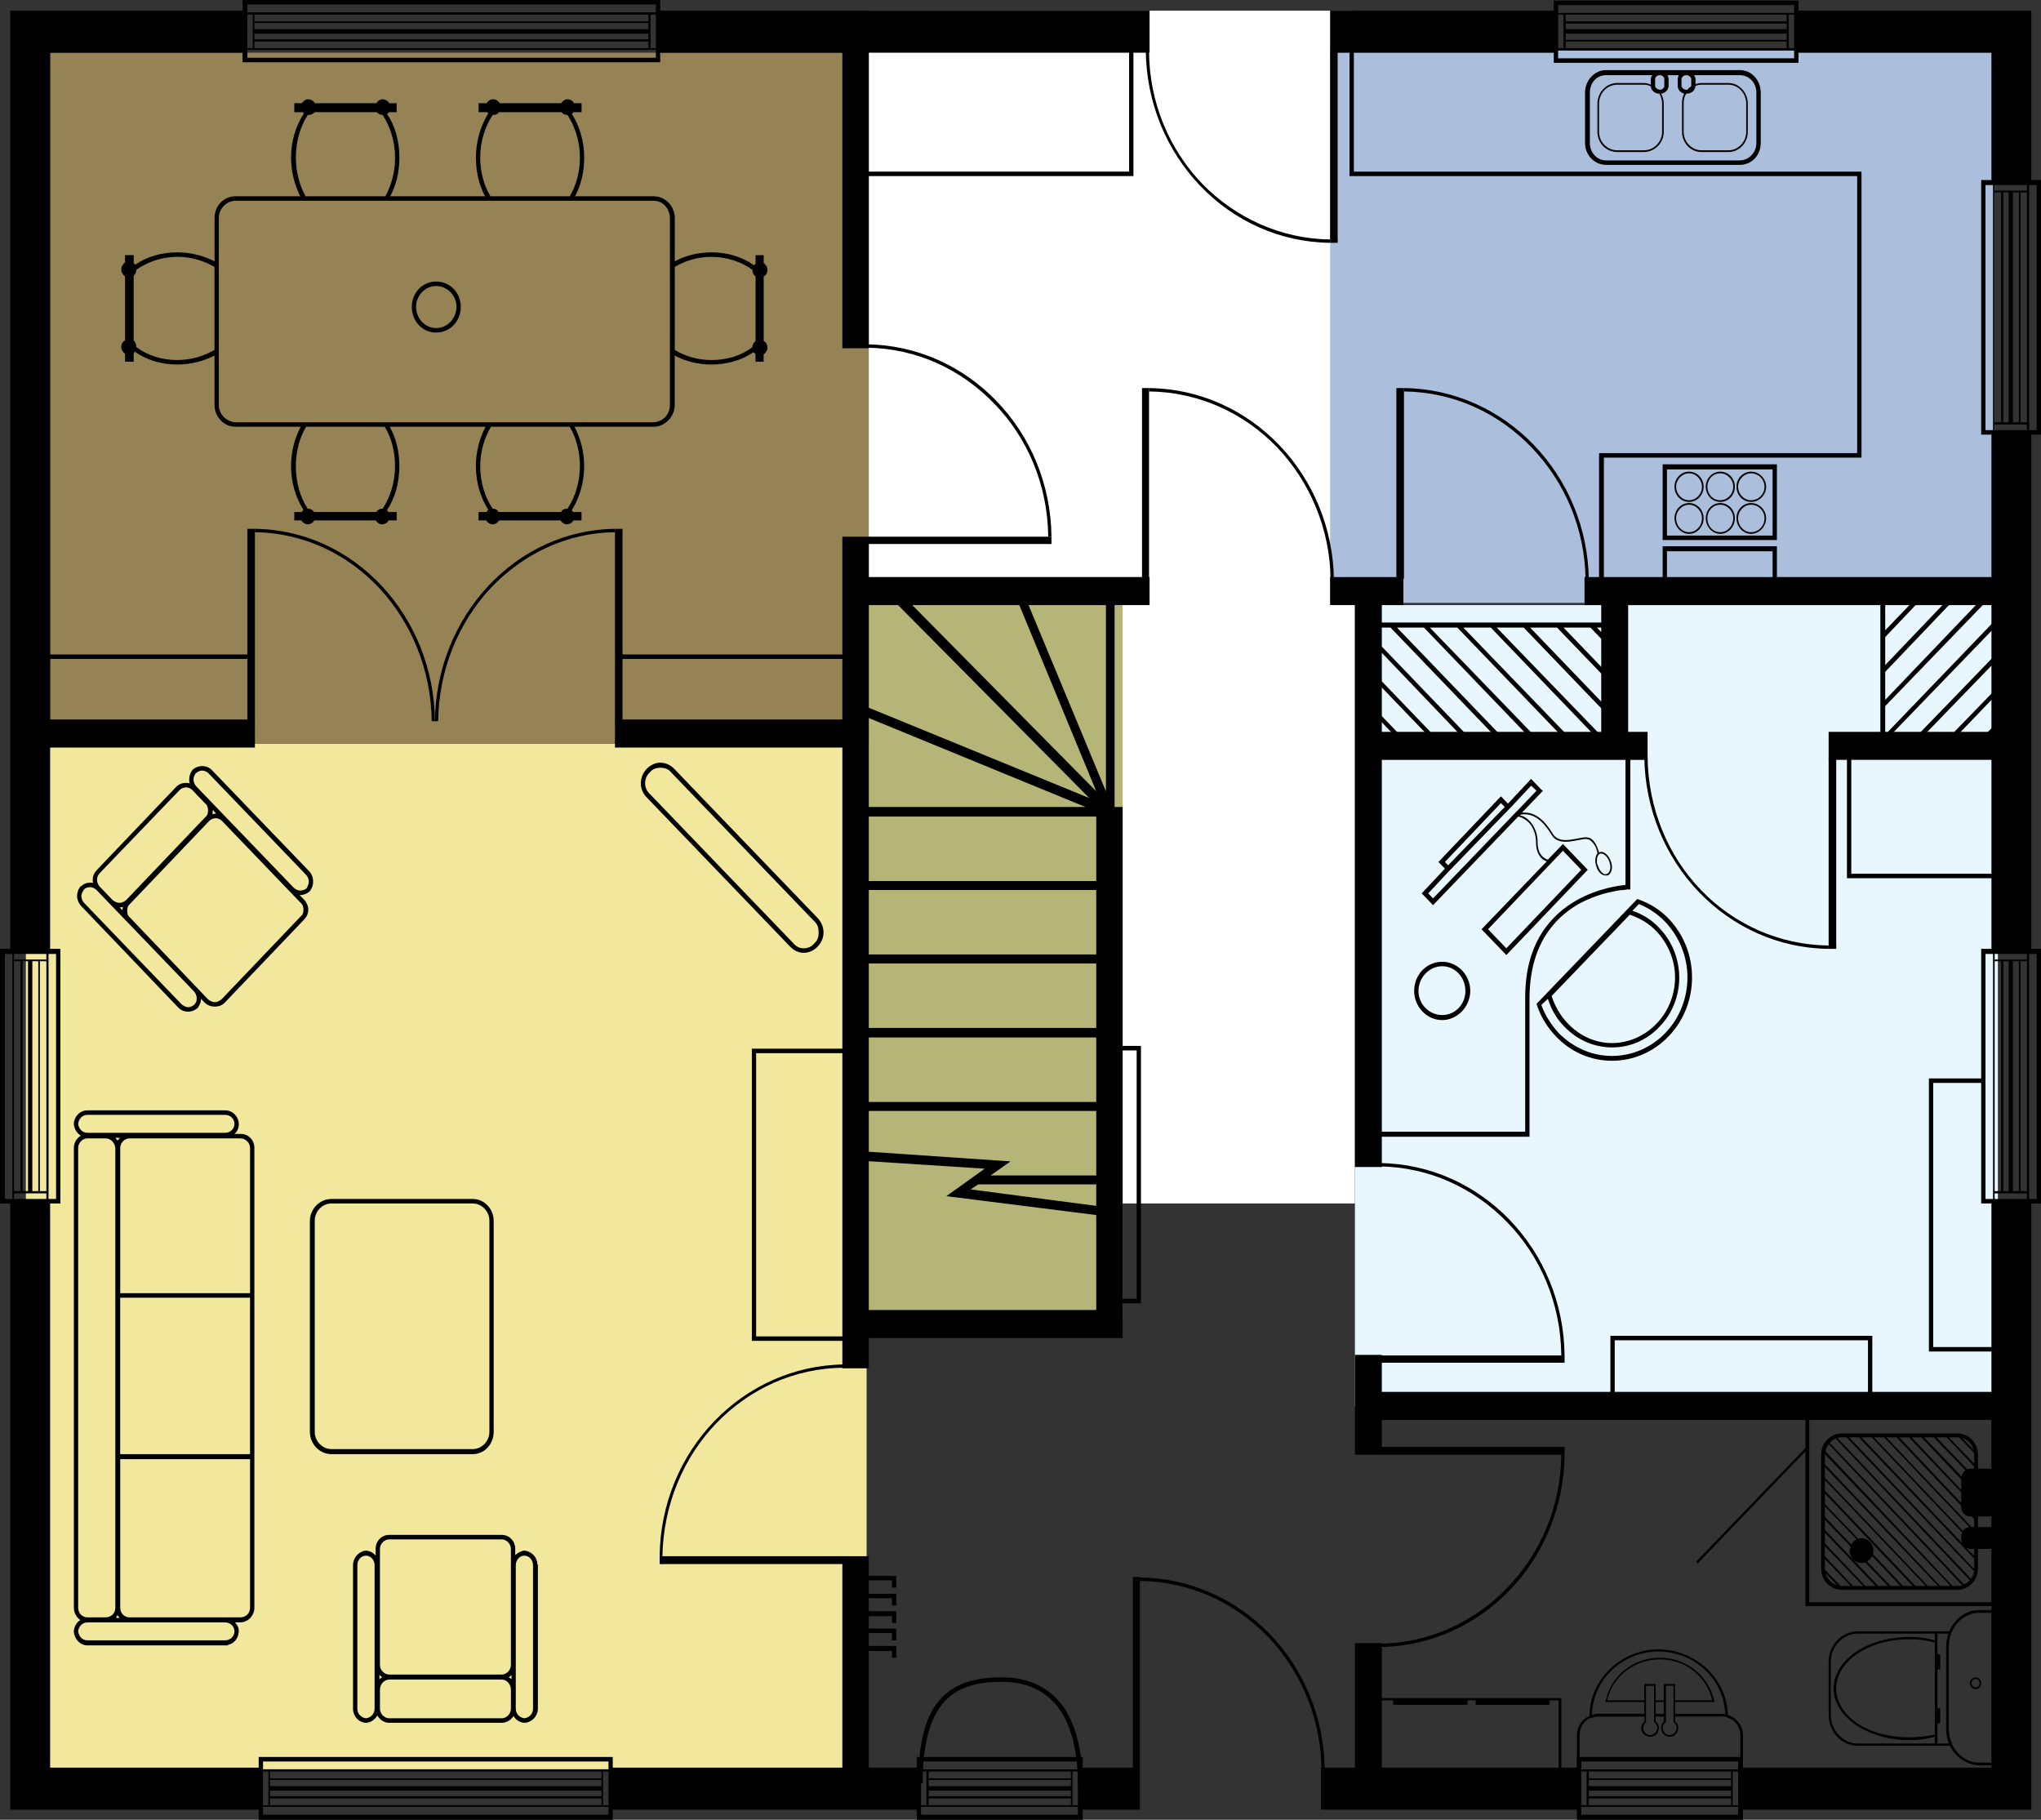
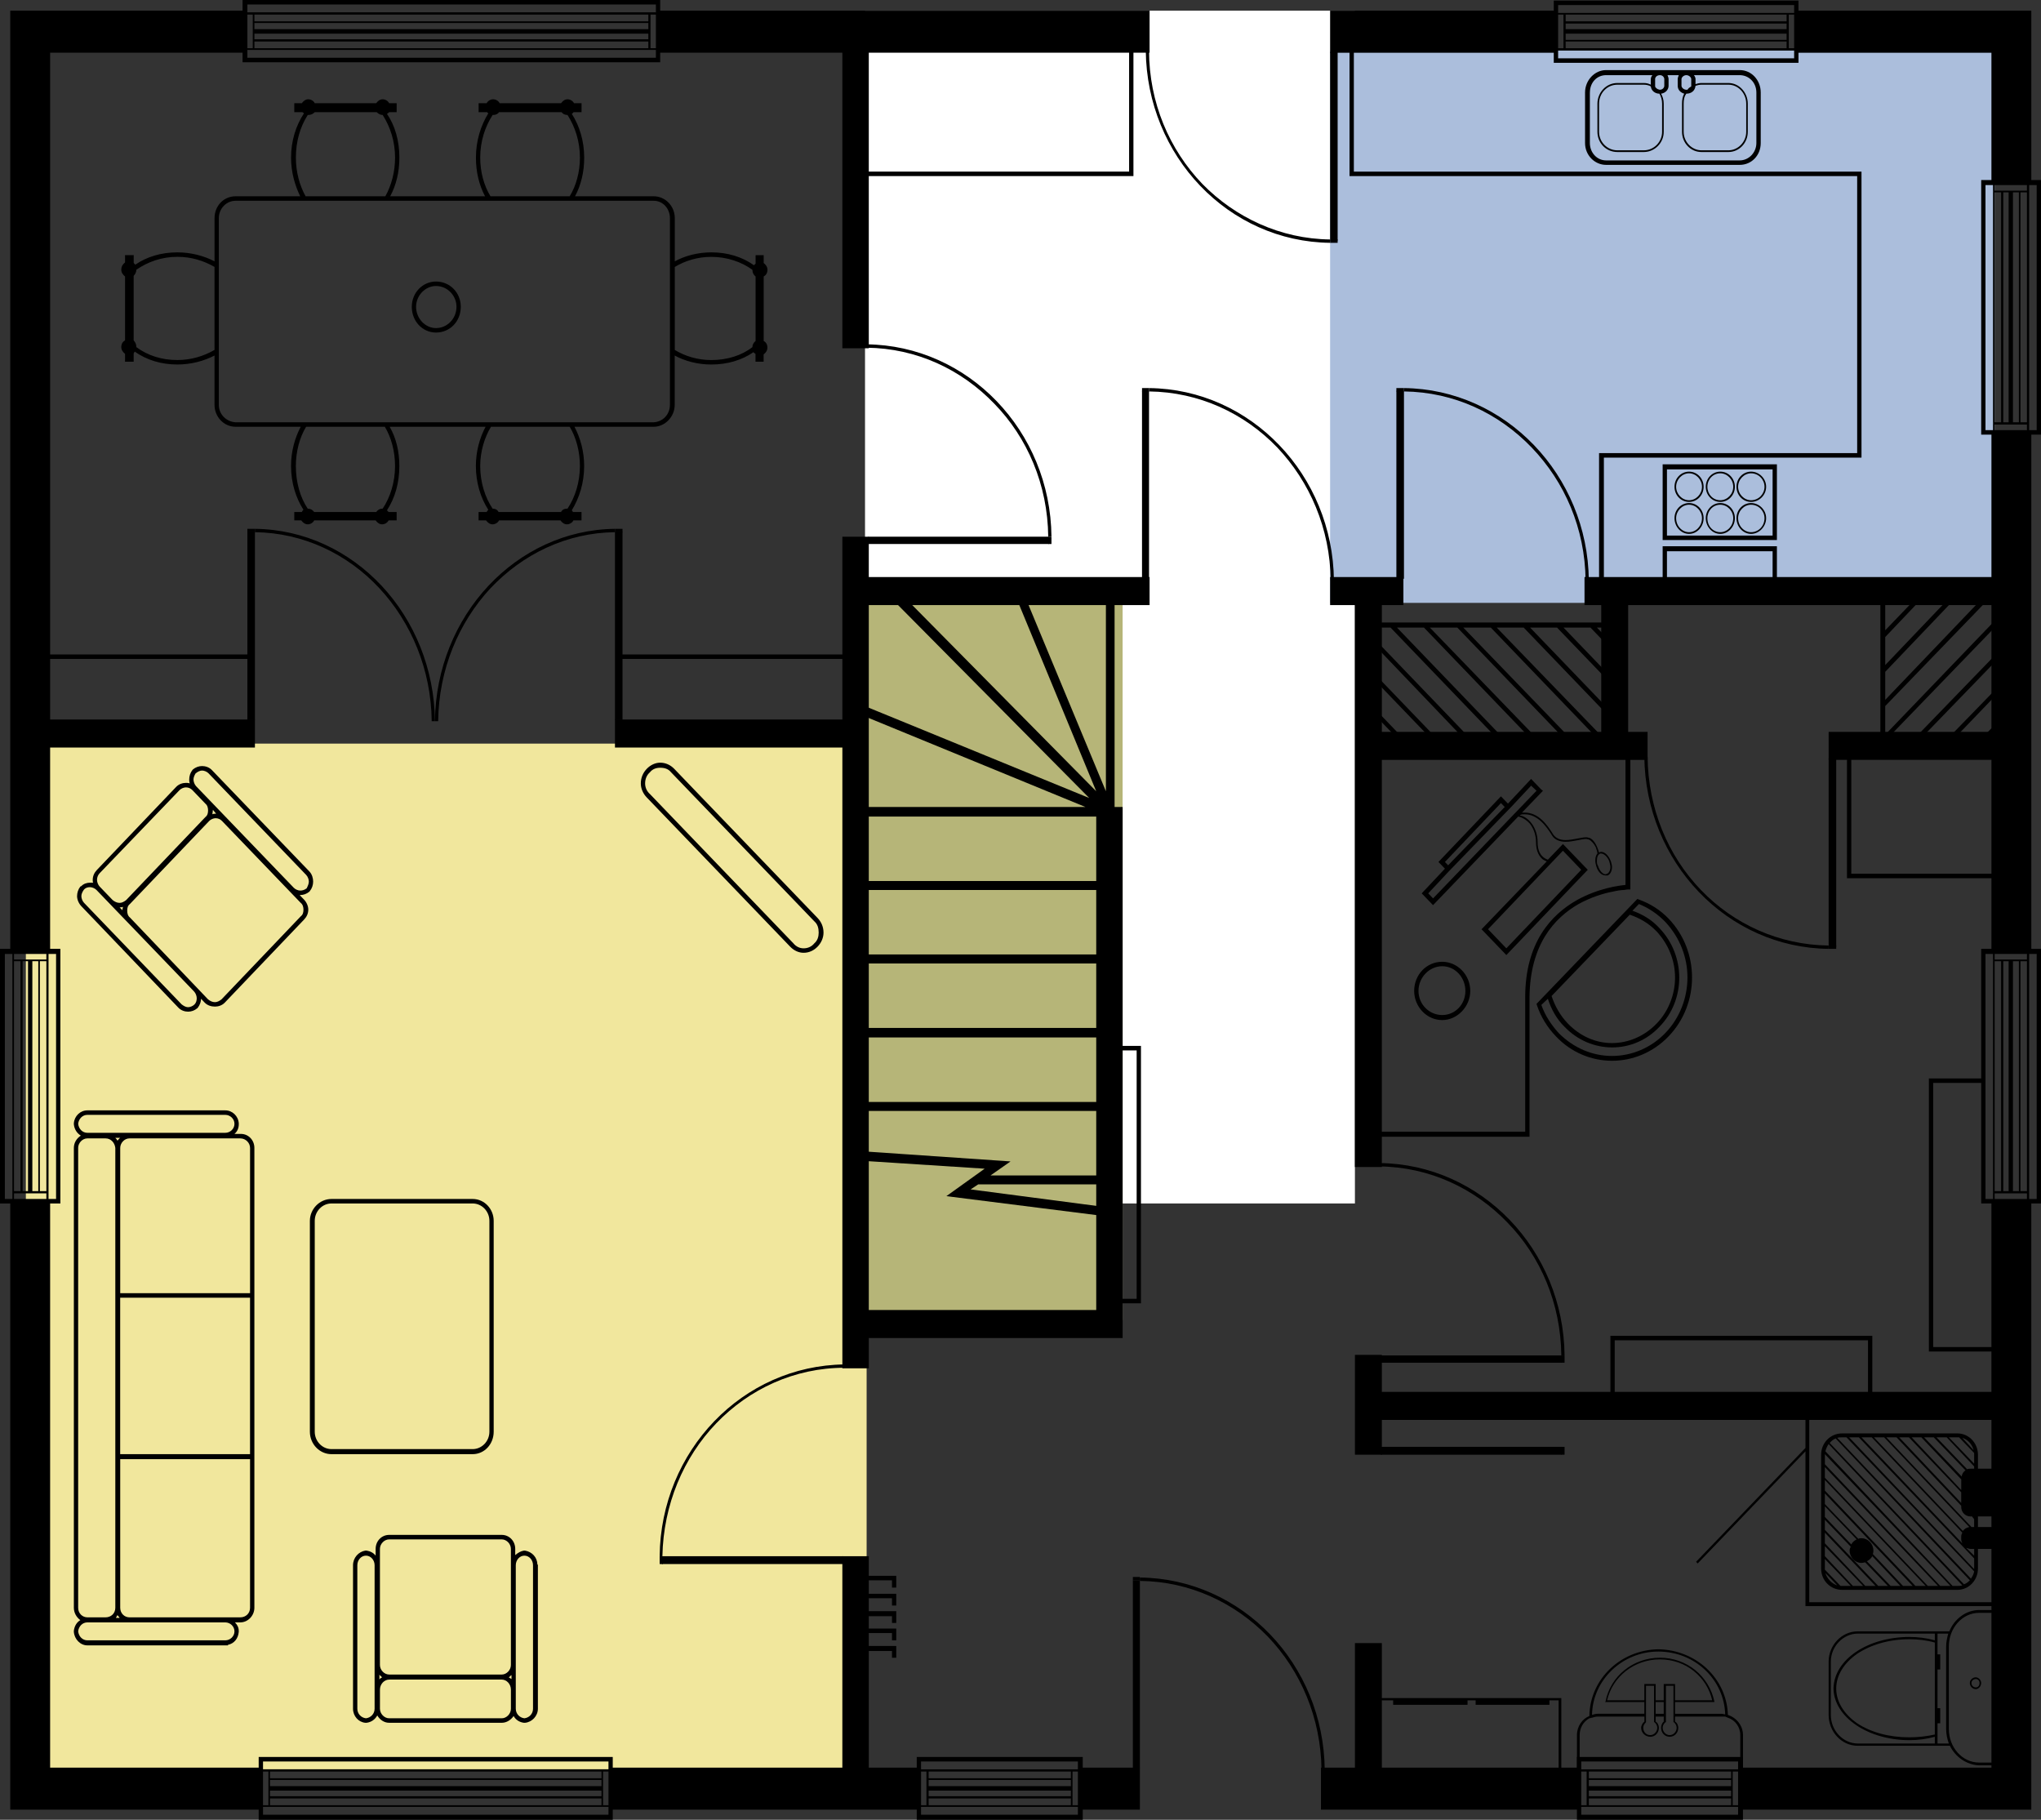
<svg xmlns="http://www.w3.org/2000/svg" version="1.1" id="Layer_1" x="0px" y="0px" width="432px" height="385.125px" viewBox="-162.324 -144.711 432 385.125" enable-background="new -162.324 -144.711 432 385.125" xml:space="preserve">
  <rect x="-162.324" y="-144.711" width="432" height="385.125" fill="#333333" stroke="none" />
  <g>
    <rect x="20.767" y="-142.453" fill="#FFFFFF" width="103.693" height="252.436" />
    <rect x="18.488" y="-20.211" fill="#B6B578" width="56.802" height="154.87" />
    <rect x="119.21" y="-134.031" fill="#ABBEDC" width="140.657" height="116.907" />
    <rect x="-156.85" y="12.662" fill="#F1E79D" width="177.956" height="217.067" />
-     <rect x="-151.714" y="-133.556" fill="#958255" width="173.287" height="146.218" />
-     <rect x="124.46" y="-16.655" fill="#E8F7FD" width="136.091" height="169.48" />
    <path d="M72.893,130.158h5.368V77.585h-4.677v-0.951h5.589v54.476h-6.28V130.158z M73.584,77.585L73.584,77.585L73.584,77.585   L73.584,77.585z" />
    <path d="M260.657,176.208c1.033,0,1.94-0.833,1.94-2.02v-6.052c0-1.188-0.911-2.021-1.94-2.021h-0.106v-13.291h-40.729v8.897   l-23.155,24.098l0.338,0.354l22.817-23.736v32.76h40.729v-12.112h0.106c1.033,0,1.94-0.942,1.94-2.012v-0.598   c0-1.187-0.911-2.02-1.94-2.02h-0.106v-2.248H260.657z M259.749,194.364L259.749,194.364h-39.126v-40.705h39.126v12.457h-3.419   v-2.959c0-2.487-1.941-4.512-4.339-4.512h-24.412c-2.507,0-4.44,2.024-4.44,4.512v24.086c0,2.491,1.93,4.512,4.44,4.512h24.412   c2.397,0,4.339-2.021,4.339-4.512v-4.154h3.419V194.364z M223.929,174.07L223.929,174.07l6.728,7.003   c-0.452,0.236-0.912,0.59-1.136,1.069l-5.592-5.816V174.07z M227.241,190.922L227.241,190.922l-3.309-3.443   c0-0.117,0-0.235,0-0.235v-2.02l5.478,5.698h-1.831C227.457,190.922,227.352,190.922,227.241,190.922L227.241,190.922z    M226.55,190.804L226.55,190.804c-1.14-0.354-2.161-1.423-2.508-2.609L226.55,190.804z M229.859,190.922L229.859,190.922   l-5.93-6.292v-2.134l8.1,8.426H229.859z M232.48,190.922L232.48,190.922l-8.551-9.016v-2.256l10.721,11.271H232.48z    M235.227,190.922L235.227,190.922l-11.298-11.868v-2.138l5.478,5.698c-0.117,0.235-0.235,0.471-0.235,0.833   c0,1.422,1.144,2.609,2.507,2.609c0.347,0,0.574-0.118,0.798-0.118l4.795,4.983H235.227z M237.848,190.922L237.848,190.922   l-5.022-5.219c0.456-0.248,0.916-0.598,1.14-1.073l5.938,6.292H237.848z M240.469,190.922L240.469,190.922l-6.39-6.76   c0.118-0.247,0.118-0.479,0.118-0.719c0-1.427-1.14-2.613-2.516-2.613c-0.224,0-0.447,0-0.676,0.125l-7.077-7.356v-2.256   l18.588,19.579H240.469z M243.095,190.922L243.095,190.922l-19.166-20.176v-2.256l21.335,22.432H243.095z M245.716,190.922   L245.716,190.922l-21.787-22.903v-2.256l23.956,25.159H245.716z M248.345,190.922L248.345,190.922l-24.412-25.757v-2.012v-0.118   l26.581,27.887H248.345L248.345,190.922z M250.962,190.922L250.962,190.922l-26.92-28.484c0.118-0.471,0.347-1.068,0.685-1.54   l28.295,29.906c-0.346,0.118-0.685,0.118-1.03,0.118H250.962z M253.36,190.567L253.36,190.567l-28.409-29.905   c0.35-0.366,0.688-0.72,1.262-0.951l28.404,30.023C254.267,190.088,253.823,190.45,253.36,190.567L253.36,190.567z    M254.845,189.381L254.845,189.381l-28.295-29.796c0.346-0.11,0.691-0.11,1.029-0.11h0.924l27.029,28.366   C255.418,188.43,255.183,188.901,254.845,189.381L254.845,189.381z M255.529,187.243L255.529,187.243c0,0,0,0,0,0.118   l-26.464-27.891h2.052l24.412,25.631V187.243z M236.477,159.475L236.477,159.475l18.026,18.981   c-0.57,0.126-1.022,0.361-1.368,0.833l-18.819-19.814H236.477z M233.852,159.475L233.852,159.475l19.17,20.176   c-0.118,0.24-0.232,0.472-0.232,0.825v0.598c0,0.236,0.11,0.59,0.232,0.833l-21.34-22.432H233.852z M255.529,184.516   L255.529,184.516l-1.705-1.666c0.338,0.118,0.676,0.239,0.911,0.239h0.794V184.516z M254.959,178.456L254.959,178.456   l-18.022-18.981h2.161l13.688,14.478v0.24c0,1.187,0.916,2.02,1.941,2.02h0.338l0.456,0.586v1.658H254.959z M246.977,159.475   L246.977,159.475l6.729,6.995c-0.456,0.244-0.802,0.833-0.802,1.313l-7.981-8.308H246.977z M244.352,159.475L244.352,159.475   l8.445,8.897v2.256l-10.5-11.149h2.055V159.475z M241.723,159.475L241.723,159.475l11.066,11.625v2.26l-13.117-13.881h2.051   V159.475z M254.735,166.116L254.735,166.116c-0.235,0-0.464,0-0.691,0.118l-6.5-6.764h2.169l5.816,6.17v0.468h-0.794V166.116z    M252.337,159.475L252.337,159.475l3.191,3.317c0,0.125,0,0.243,0,0.361v1.895l-5.36-5.573h1.823   C252.106,159.475,252.22,159.475,252.337,159.475L252.337,159.475z M253.022,159.585L253.022,159.585   c1.14,0.361,2.051,1.313,2.396,2.617L253.022,159.585z M259.749,178.456L259.749,178.456h-3.419v-2.248h3.419V178.456z" />
    <path d="M189.594-19.736h24.184v-9.376h-24.184V-19.736z M190.505-28.045L190.505-28.045h22.361v7.358h-22.361V-28.045z    M201.796-38.251L201.796-38.251c-1.714,0-3.073,1.425-3.073,3.203c0,1.778,1.359,3.325,3.073,3.325   c1.717,0,3.085-1.547,3.085-3.325C204.881-36.823,203.513-38.251,201.796-38.251L201.796-38.251z M201.796-32.083L201.796-32.083   c-1.592,0-2.735-1.303-2.735-2.965c0-1.541,1.14-2.845,2.735-2.845c1.485,0,2.739,1.305,2.739,2.845   C204.535-33.386,203.285-32.083,201.796-32.083L201.796-32.083z M208.308-44.895L208.308-44.895c-1.714,0-3.089,1.424-3.089,3.203   s1.375,3.203,3.089,3.203c1.705,0,3.19-1.424,3.19-3.203S210.009-44.895,208.308-44.895L208.308-44.895z M211.153-41.692   L211.153-41.692c0,1.544-1.25,2.849-2.845,2.849c-1.485,0-2.743-1.305-2.743-2.849c0-1.542,1.258-2.849,2.743-2.849   C209.903-44.541,211.153-43.234,211.153-41.692L211.153-41.692z M189.594-30.421L189.594-30.421h24.184v-16.02h-24.184V-30.421z    M190.505-45.37L190.505-45.37h22.361v14h-22.361V-45.37z M208.308-38.251L208.308-38.251c-1.714,0-3.089,1.425-3.089,3.203   c0,1.778,1.375,3.325,3.089,3.325c1.705,0,3.19-1.547,3.19-3.325C211.498-36.823,210.009-38.251,208.308-38.251L208.308-38.251z    M208.308-32.083L208.308-32.083c-1.485,0-2.743-1.303-2.743-2.965c0-1.541,1.258-2.845,2.743-2.845   c1.595,0,2.845,1.305,2.845,2.845C211.153-33.386,209.903-32.083,208.308-32.083L208.308-32.083z M195.182-38.251L195.182-38.251   c-1.705,0-3.081,1.425-3.081,3.203c0,1.778,1.376,3.325,3.081,3.325c1.714,0,3.081-1.547,3.081-3.325   C198.259-36.823,196.896-38.251,195.182-38.251L195.182-38.251z M195.182-32.083L195.182-32.083c-1.485,0-2.735-1.303-2.735-2.965   c0-1.541,1.25-2.845,2.735-2.845s2.735,1.305,2.735,2.845C197.917-33.386,196.667-32.083,195.182-32.083L195.182-32.083z    M201.796-38.489L201.796-38.489c1.717,0,3.085-1.424,3.085-3.203s-1.368-3.203-3.085-3.203c-1.714,0-3.073,1.424-3.073,3.203   S200.086-38.489,201.796-38.489L201.796-38.489z M201.796-44.541L201.796-44.541c1.485,0,2.739,1.307,2.739,2.849l0,0   c0,1.544-1.254,2.849-2.739,2.849c-1.592,0-2.735-1.305-2.735-2.849C199.065-43.234,200.204-44.541,201.796-44.541L201.796-44.541z    M195.182-38.489L195.182-38.489c1.714,0,3.081-1.424,3.081-3.203s-1.367-3.203-3.081-3.203c-1.705,0-3.081,1.424-3.081,3.203   S193.477-38.489,195.182-38.489L195.182-38.489z M195.182-44.541L195.182-44.541c1.485,0,2.735,1.307,2.735,2.849   c0,1.544-1.25,2.849-2.735,2.849s-2.735-1.305-2.735-2.849C192.447-43.234,193.697-44.541,195.182-44.541L195.182-44.541z    M124.233-108.393L124.233-108.393v-27.179h-0.916v28.125h107.45v58.631h-54.633v28.128h1.021v-27.179h54.526v-60.527H124.233z    M177.623-109.818L177.623-109.818h28.287c2.507,0,4.444-2.016,4.444-4.627v-10.683c0-2.607-1.938-4.749-4.444-4.749h-28.287   c-2.397,0-4.452,2.136-4.452,4.749v10.679C173.167-111.834,175.226-109.818,177.623-109.818L177.623-109.818z M193.582-127.974   L193.582-127.974c0-0.359,0.456-0.833,1.021-0.833c0.578,0,1.042,0.474,1.042,0.833v1.425v0.116   c-0.346,0.238-0.578,0.357-0.802,0.713c-0.118,0-0.118,0-0.24,0c-0.565,0-1.021-0.476-1.021-0.829V-127.974z M196.557-126.549   L196.557-126.549c0.339-0.118,0.794-0.238,1.254-0.238h5.706c2.052,0,3.765,1.778,3.765,4.032v5.936   c0,2.136-1.713,3.918-3.765,3.918h-5.706c-2.055,0-3.769-1.778-3.769-3.918v-5.936c0-0.829,0.118-1.542,0.569-2.132l0,0   C195.646-124.887,196.436-125.484,196.557-126.549L196.557-126.549z M187.998-127.974L187.998-127.974   c0-0.359,0.338-0.833,1.029-0.833c0.57,0,0.916,0.474,0.916,0.833v1.425c0,0.354-0.346,0.829-0.916,0.829   c-0.235,0-0.346-0.118-0.464-0.118c-0.228-0.116-0.338-0.238-0.443-0.357c-0.118-0.114-0.118-0.238-0.118-0.354v-1.425H187.998z    M188.906-124.887L188.906-124.887c0.351,0.589,0.57,1.303,0.57,2.132v5.936c0,2.136-1.706,3.918-3.875,3.918h-5.592   c-2.17,0-3.875-1.778-3.875-3.918v-5.936c0-2.254,1.709-4.032,3.875-4.032h5.592c0.566,0,1.029,0.116,1.485,0.354   C187.193-125.484,187.998-124.887,188.906-124.887L188.906-124.887z M174.197-125.128L174.197-125.128   c0-2.134,1.478-3.678,3.427-3.678h9.805c-0.231,0.242-0.338,0.591-0.338,0.833v1.187c-0.456-0.242-0.923-0.36-1.485-0.36h-5.596   c-2.39,0-4.221,2.018-4.221,4.392v5.936c0,2.374,1.831,4.278,4.221,4.278h5.592c2.283,0,4.221-1.904,4.221-4.278v-5.936   c0-0.829-0.228-1.542-0.565-2.132c0.911-0.118,1.591-0.833,1.591-1.662v-1.425c0-0.242-0.117-0.591-0.228-0.833h2.39   c-0.11,0.242-0.229,0.591-0.229,0.833v1.425c0,0.829,0.574,1.424,1.376,1.662c-0.346,0.589-0.464,1.303-0.464,2.132v5.936   c0,2.374,1.831,4.278,4.11,4.278h5.706c2.275,0,4.103-1.904,4.103-4.278v-5.936c0-2.374-1.823-4.392-4.103-4.392h-5.706   c-0.456,0-0.916,0.118-1.254,0.238v-1.065c0-0.242-0.117-0.591-0.346-0.833h9.699c1.93,0,3.529,1.544,3.529,3.678v10.679   c0,2.02-1.596,3.683-3.529,3.683h-28.287c-1.945,0-3.427-1.663-3.427-3.683v-10.679H174.197z" />
    <rect x="224.727" y="15.749" width="1.604" height="39.876" />
    <path d="M197.697,43.641c-6.963-7.237-11.184-17.208-11.294-28.246h-0.688c0.231,22.426,17.566,40.473,39.008,40.702v-0.708   C214.234,55.271,204.649,50.878,197.697,43.641L197.697,43.641z" />
    <path d="M225.19,55.507c-0.117,0-0.239,0-0.463,0v0.59c0.228,0,0.346,0,0.463,0c0.448,0,0.794,0,1.141,0v-0.708   C225.984,55.507,225.638,55.507,225.19,55.507L225.19,55.507z" />
    <rect x="-155.816" y="-6.208" width="46.416" height="0.949" />
    <rect x="-30.682" y="-6.208" width="48.141" height="0.949" />
-     <path d="M65.823,233.058c0-6.768-1.258-12.229-3.875-16.026c-2.629-3.678-6.622-5.816-12.214-5.816   c-5.699,0-9.809,1.305-12.541,4.63c-2.735,3.324-4.225,8.661-4.225,16.854h-0.912c0-8.304,1.368-13.88,4.331-17.44   c3.081-3.678,7.53-4.99,13.342-4.99c5.824,0,10.154,2.259,13.008,6.178c2.735,4.031,4.106,9.729,4.106,16.615h-1.021V233.058z" />
    <path d="M26.474,191.275h0.904v-2.492h-9.581v0.951h8.677V191.275z M26.474,195.071L26.474,195.071h0.904v-2.483h-9.581v0.943   h8.677V195.071z M27.378,196.266L27.378,196.266h-9.581v1.062h8.677v1.431h0.904V196.266z M27.378,202.436L27.378,202.436v-2.491   h-9.581v0.951h8.677v1.54H27.378z M17.797,203.623L17.797,203.623v1.072h8.677v1.427h0.904v-2.491h-9.581V203.623z" />
    <path d="M129.247,7.205l4.684,4.865h1.25l-5.934-6.172V7.205z M129.247-0.155L129.247-0.155l11.75,12.226h1.258L129.251-1.458   v1.303H129.247z M129.247-7.51L129.247-7.51l18.71,19.581h1.367L129.247-8.819V-7.51z M179.671-12.973L179.671-12.973H126.63v1.071   h5.36l23.044,23.972h1.372l-23.049-23.972h5.706l23.041,23.972h1.375l-23.162-23.972h5.812l23.049,23.972h1.368l-23.155-23.972   h5.824l23.037,23.972h1.375l-23.162-23.972h5.706l18.25,18.991V5.665l-16.883-17.563h5.698l11.185,11.63v-1.424l-9.813-10.206   h5.706l4.106,4.274v-1.433l-2.743-2.845h3.997v-1.071H179.671z" />
    <path d="M250.852,12.07l9.016-9.376V1.387L249.485,12.07H250.852z M257.926,12.07L257.926,12.07l1.941-2.02V8.746l-3.31,3.325   H257.926z M243.779,12.07L243.779,12.07l16.089-16.615V-5.97L242.41,12.07H243.779z M236.704,4.714L236.704,4.714l23.163-23.976   v-1.425h-0.118l-23.045,24.09v-6.052v0.116l17.339-18.158h-1.367L236.704-3.958v-6.052v0.116l10.272-10.801h-1.261l-9.012,9.373   v-5.936l0,0l3.199-3.437h-1.262l-2.397,2.492h-0.569v30.979h1.025V12.07l0,0l23.163-23.972v-1.424L236.7,10.768V4.714H236.704z" />
    <polygon points="228.606,41.149 228.606,12.899 229.521,12.899 229.521,40.2 260.779,40.2 260.779,41.149  " />
    <polygon points="178.535,153.305 178.535,137.994 233.969,137.994 233.969,152.11 233.058,152.11 233.058,138.938 179.447,138.938    179.447,153.305  " />
    <polygon points="245.948,141.312 245.948,83.519 257.466,83.519 257.466,84.47 246.86,84.47 246.86,140.368 260.551,140.368    260.551,141.312  " />
-     <polygon points="-3.189,139.056 -3.189,77.224 17.914,77.224 17.914,78.174 -2.281,78.174 -2.281,138.112 19.628,138.112    19.628,139.056  " />
    <path d="M167.92,214.658h-40.269v16.854h40.497v-16.854H167.92z M167.574,231.037L167.574,231.037h-39.35v-15.9h4.327v0.943h15.743   v-0.943h1.717v0.943h15.625v-0.943h1.938V231.037z" />
    <path d="M172.028,230.44v-7.946c0-1.549,0.802-2.854,2.051-3.561c0.236,0,0.346-0.118,0.574-0.118   c0.35-0.126,0.802-0.243,1.262-0.243h9.813v1.068c-0.35,0.244-0.688,0.833-0.688,1.305c0,1.077,0.915,1.902,1.941,1.902   c1.021,0,1.815-0.825,1.815-1.902c0-0.472-0.232-1.061-0.676-1.305v-1.068h1.705v1.068c-0.346,0.244-0.565,0.833-0.565,1.305   c0,1.077,0.789,1.902,1.819,1.902c1.025,0,1.823-0.825,1.823-1.902c0-0.472-0.228-1.061-0.684-1.305v-1.068h9.813   c0.346,0,0.574,0,0.802,0c0.228,0.117,0.338,0.117,0.566,0.243c1.485,0.472,2.625,1.895,2.625,3.679v7.946h0.573v-7.946   c0-2.021-1.375-3.679-3.198-4.276c-0.229-7.71-6.729-13.762-14.714-13.888c-7.981,0.126-14.485,6.292-14.604,14.124   c-1.485,0.598-2.625,2.138-2.625,4.04v7.946H172.028z M189.822,211.687L189.822,211.687v3.446h-1.705v-3.446h-2.401v3.446h-7.876   c1.14-4.986,5.71-8.665,11.185-8.665c5.479,0,9.919,3.679,11.059,8.665h-7.867v-3.446H189.822z M188.454,220.945L188.454,220.945   c0,0.833-0.685,1.549-1.478,1.549c-0.912,0-1.486-0.716-1.486-1.549c0-0.472,0.229-0.825,0.578-1.179l0,0v-7.718h1.705v7.718h0.114   C188.222,220.12,188.454,220.474,188.454,220.945L188.454,220.945z M188.116,217.982L188.116,217.982v-2.491h1.705v2.491H188.116z    M192.557,220.945L192.557,220.945c0,0.833-0.676,1.549-1.478,1.549c-0.79,0-1.481-0.716-1.481-1.549   c0-0.472,0.228-0.825,0.573-1.179h0.118v-7.718h1.592v7.718h0.109C192.336,220.12,192.557,220.474,192.557,220.945L192.557,220.945   z M188.682,204.81L188.682,204.81c7.758,0,13.92,5.935,14.151,13.291c-0.231,0-0.456-0.118-0.802-0.118h-9.813v-2.491h8.323v-0.118   c-1.14-5.345-5.816-9.259-11.515-9.259c-5.706,0-10.488,3.914-11.519,9.259l-0.117,0.118h8.327v2.487h-9.809   c-0.456,0-0.912,0.114-1.262,0.239C174.762,210.861,181.034,204.81,188.682,204.81L188.682,204.81z" />
    <path d="M18.26-107.442L18.26-107.442L18.26-107.442z M18.26-108.393L18.26-108.393h58.405v-26.825h0.916v27.772H18.264v-0.947   H18.26z" />
    <path d="M44.724,105.942h26.46v-1.894H47.337l4.229-2.964l-32.967-2.256l-0.11,2.013l27.604,1.78l-8.107,5.812l34.794,4.39   l0.229-1.897l-29.891-3.922L44.724,105.942z M71.753-20.211L71.753-20.211V22.75l-18.242-43.91l-1.604,0.83L69.706,22.75   L28.069-19.382l-1.485,1.541l41.644,42.018L18.94,3.995l-0.676,1.898l49.163,20.182H18.598v2.02h52.585v-0.479l1.033,0.479   l0.228-0.837l0.229-0.238h0.915v-47.231H71.753z M18.598,41.741L18.598,41.741v1.9h52.585v-1.9H18.598z M18.598,59.189   L18.598,59.189h52.585v-1.906H18.598V59.189z M18.598,72.838L18.598,72.838v2.012h52.585v-2.012H18.598z M18.598,90.396   L18.598,90.396h52.585v-1.895H18.598V90.396z" />
    <path d="M186.167,14.444h-2.846v1.542h2.846c0-0.114,0-0.238,0-0.35C186.167,15.157,186.167,14.8,186.167,14.444L186.167,14.444z" />
    <rect x="133.236" y="-61.986" width="1.604" height="39.758" />
    <path d="M161.872-50.001c6.964,7.239,11.299,17.089,11.412,28.124h0.685c-0.229-22.31-17.685-40.472-39.126-40.704v0.711   C145.442-61.748,154.916-57.242,161.872-50.001L161.872-50.001z" />
    <path d="M134.375-61.87c0.118,0,0.346,0,0.464,0v-0.711c-0.118,0-0.346,0-0.464,0c-0.338,0-0.684,0-1.14,0v0.711   C133.696-61.87,134.037-61.87,134.375-61.87L134.375-61.87z" />
    <rect x="79.397" y="-61.986" width="1.485" height="39.758" />
    <path d="M108.033-50.001c6.846,7.239,11.177,17.089,11.299,28.124h0.684c-0.232-22.31-17.574-40.472-39.13-40.704v0.711   C91.485-61.748,101.077-57.242,108.033-50.001L108.033-50.001z" />
    <path d="M80.54-61.87c0.118,0,0.232,0,0.346,0v-0.711c-0.113,0-0.228,0-0.346,0c-0.456,0-0.802,0-1.14,0v0.711   C79.735-61.87,80.08-61.87,80.54-61.87L80.54-61.87z" />
    <rect x="119.21" y="-133.672" width="1.592" height="39.874" />
    <path d="M92.173-105.782c-6.96-7.239-11.291-17.207-11.291-28.25h-0.691c0.228,22.431,17.574,40.475,39.016,40.709v-0.711   C108.717-94.151,99.137-98.663,92.173-105.782L92.173-105.782z" />
    <path d="M119.666-93.914c-0.11,0-0.232,0-0.456,0v0.591c0.228,0,0.346,0,0.456,0c0.346,0,0.798,0,1.136,0v-0.711   C120.464-93.914,120.012-93.914,119.666-93.914L119.666-93.914z" />
    <rect x="129.939" y="142.145" width="38.319" height="1.54" />
    <path d="M156.74,114.015c-6.96-7.239-16.537-11.75-27.034-11.868v-0.716c21.441,0.244,38.898,18.282,39.13,40.714h-0.691   C168.034,131.109,163.703,121.136,156.74,114.015L156.74,114.015z" />
    <path d="M168.145,142.498c0-0.118,0-0.236,0-0.354h0.691c0,0.117,0,0.235,0,0.354c0,0.472,0,0.833,0,1.187h-0.691   C168.145,143.331,168.145,142.97,168.145,142.498L168.145,142.498z" />
    <rect x="21.451" y="-31.128" width="38.214" height="1.544" />
    <path d="M48.143-59.262c-6.96-7.239-16.427-11.747-27.037-11.862v-0.717C42.554-71.6,60.011-53.564,60.231-31.132h-0.684   C59.433-42.171,55.095-52.14,48.143-59.262L48.143-59.262z" />
    <path d="M59.547-30.653c0-0.242,0-0.36,0-0.476h0.684c0,0.116,0,0.238,0,0.476c0,0.354,0,0.711,0,1.069h-0.684   C59.547-29.942,59.547-30.299,59.547-30.653L59.547-30.653z" />
    <rect x="129.939" y="161.487" width="38.319" height="1.666" />
-     <path d="M156.74,191.275c-6.96,7.246-16.537,11.75-27.034,11.876v0.707c21.441-0.235,38.898-18.273,39.13-40.705h-0.691   C168.034,174.188,163.703,184.036,156.74,191.275L156.74,191.275z" />
    <path d="M168.145,162.674c0,0.243,0,0.361,0,0.479h0.691c0-0.118,0-0.236,0-0.479c0-0.354,0-0.707,0-1.187h-0.691   C168.145,161.967,168.145,162.32,168.145,162.674L168.145,162.674z" />
    <rect x="-22.241" y="184.634" width="38.332" height="1.658" />
    <path d="M-10.719,156.504c6.96-7.238,16.545-11.75,27.155-11.75v-0.708C-5.13,144.282-22.469,162.32-22.7,184.634h0.578   C-21.899,173.717-17.678,163.743-10.719,156.504L-10.719,156.504z" />
    <path d="M-22.123,185.105c0-0.118,0-0.236,0-0.472H-22.7c0,0.235,0,0.354,0,0.472c0,0.354,0,0.833,0,1.187h0.688   C-22.123,185.938-22.123,185.459-22.123,185.105L-22.123,185.105z" />
    <rect x="77.459" y="189.734" width="1.485" height="39.763" />
    <path d="M105.983,201.603c6.955,7.239,11.286,17.213,11.404,28.252h0.684c-0.229-22.432-17.566-40.474-39.126-40.713v0.719   C89.556,189.971,99.015,194.482,105.983,201.603L105.983,201.603z" />
    <path d="M78.49,189.734c0.228,0,0.338,0,0.455,0v-0.715c-0.117,0-0.231,0-0.455,0c-0.347,0-0.685,0-1.03,0v0.715   C77.805,189.734,78.143,189.734,78.49,189.734L78.49,189.734z" />
    <rect x="-109.963" y="-32.199" width="1.595" height="39.876" />
    <path d="M-82.013-20.211c6.728,7.239,10.948,17.207,11.066,28.126h0.684c-0.232-22.315-17.11-40.472-38.104-40.709v0.711   C-98.094-31.958-88.741-27.45-82.013-20.211L-82.013-20.211z" />
    <path d="M-108.823-32.083c0.118,0,0.346,0,0.456,0v-0.711c-0.11,0-0.338,0-0.456,0c-0.338,0-0.676,0-1.14,0v0.711   C-109.499-32.083-109.161-32.083-108.823-32.083L-108.823-32.083z" />
    <rect x="-32.159" y="-32.199" width="1.595" height="39.876" />
    <path d="M-58.513-20.211C-65.241-12.973-69.462-3.004-69.58,7.915h-0.684c0.228-22.315,17.217-40.472,38.104-40.709v0.711   C-42.432-31.958-51.667-27.45-58.513-20.211L-58.513-20.211z" />
    <path d="M-31.704-32.083c-0.118,0-0.346,0-0.456,0v-0.711c0.11,0,0.338,0,0.456,0c0.338,0,0.79,0,1.14,0v0.711   C-30.914-32.083-31.366-32.083-31.704-32.083L-31.704-32.083z" />
    <path d="M269.676-106.609h-12.658v53.882h12.658V-106.609z M266.701-55.342L266.701-55.342h-1.368v-48.659h1.368V-55.342z    M264.995-55.342L264.995-55.342h-1.257v-48.659h1.257V-55.342z M262.826-55.342L262.826-55.342h-1.136v-48.659h1.136V-55.342z    M261.235-55.342L261.235-55.342h-1.367v-48.659h1.367V-55.342z M259.867-53.68L259.867-53.68v-1.187h6.834v1.187H259.867z    M266.701-104.361L266.701-104.361h-6.834v-1.183h6.834V-104.361z M257.926-53.68L257.926-53.68v-51.864h1.596v51.864H257.926z    M268.764-53.68L268.764-53.68h-1.595v-51.864h1.595V-53.68z" />
    <path d="M166.549-144.591v13.173h51.795v-13.173H166.549z M215.829-141.62L215.829-141.62v1.425h-46.766v-1.425H215.829z    M215.829-139.726L215.829-139.726v1.188h-46.766v-1.188H215.829z M215.829-137.588L215.829-137.588v1.309h-46.766v-1.309H215.829z    M215.829-135.926L215.829-135.926v1.425h-46.766v-1.425H215.829z M217.425-134.505L217.425-134.505h-1.14v-7.115h1.14V-134.505z    M168.605-141.62L168.605-141.62v7.119h-1.136v-7.119H168.605z M217.425-132.369L217.425-132.369h-49.956v-1.662h49.956V-132.369z    M217.425-143.64L217.425-143.64v1.663h-49.956v-1.663H217.425z" />
    <path d="M269.676,56.097h-12.658v53.886h12.658V56.097z M266.701,107.373L266.701,107.373h-1.368V58.714h1.368V107.373z    M264.995,107.373L264.995,107.373h-1.257V58.714h1.257V107.373z M262.826,107.373L262.826,107.373h-1.136V58.714h1.136V107.373z    M261.235,107.373L261.235,107.373h-1.367V58.714h1.367V107.373z M259.867,109.031L259.867,109.031v-1.187h6.834v1.187H259.867z    M266.701,58.356L266.701,58.356h-6.834v-1.184h6.834V58.356z M257.926,109.031L257.926,109.031V57.173h1.596v51.858H257.926z    M268.764,109.031L268.764,109.031h-1.595V57.173h1.595V109.031z" />
    <path d="M-149.544,56.097h-12.78v53.886h12.78V56.097z M-152.511,107.373L-152.511,107.373h-1.372V58.714h1.375v48.659H-152.511z    M-154.22,107.373L-154.22,107.373h-1.258V58.714h1.258V107.373z M-156.39,107.373L-156.39,107.373h-1.144V58.714h1.14v48.659   H-156.39z M-157.986,107.373L-157.986,107.373h-1.372V58.714h1.372V107.373z M-159.357,109.031L-159.357,109.031v-1.187h6.846   v1.187H-159.357z M-152.511,58.356L-152.511,58.356h-6.846v-1.184h6.846V58.356z M-161.294,109.031L-161.294,109.031V57.173h1.591   v51.858H-161.294z M-150.456,109.031L-150.456,109.031h-1.596V57.173h1.596V109.031z" />
    <path d="M-107.57,227.123v13.291h74.942v-13.291H-107.57z M-35.013,230.204L-35.013,230.204v1.423h-70.163v-1.423H-35.013z    M-35.013,231.988L-35.013,231.988v1.305h-70.163v-1.305H-35.013z M-35.013,234.244L-35.013,234.244v1.187h-70.163v-1.187H-35.013z    M-35.013,235.902L-35.013,235.902v1.423h-70.163v-1.423H-35.013z M-33.535,237.325L-33.535,237.325h-1.14v-7.121h1.14V237.325z    M-105.514,230.204L-105.514,230.204v7.121h-1.14v-7.121H-105.514z M-33.535,239.345L-33.535,239.345h-73.119v-1.658h73.119   V239.345z M-33.535,228.074L-33.535,228.074v1.658h-73.119v-1.658H-33.535z" />
    <path d="M-110.985-144.711v13.175h88.398v-13.175H-110.985z M-25.094-141.62L-25.094-141.62v1.425h-83.383v-1.425H-25.094z    M-25.094-139.842L-25.094-139.842v1.305h-83.383v-1.305H-25.094z M-25.094-137.588L-25.094-137.588v1.187h-83.383v-1.187H-25.094z    M-25.094-135.926L-25.094-135.926v1.425h-83.383v-1.425H-25.094z M-23.498-134.505L-23.498-134.505h-1.14v-7.115h1.14V-134.505z    M-108.823-141.62L-108.823-141.62v7.119h-1.14v-7.119H-108.823z M-23.498-132.485L-23.498-132.485h-86.464v-1.663h86.464V-132.485   z M-23.498-143.762L-23.498-143.762v1.662h-86.464v-1.662H-23.498z" />
    <path d="M171.449,227.123v13.291h35.141v-13.291H171.449z M204.087,230.204L204.087,230.204v1.423h-30.118v-1.423H204.087z    M204.087,231.988L204.087,231.988v1.305h-30.118v-1.305H204.087z M204.087,234.244L204.087,234.244v1.187h-30.118v-1.187H204.087z    M204.087,235.902L204.087,235.902v1.423h-30.118v-1.423H204.087z M205.565,237.325L205.565,237.325h-1.14v-7.121h1.14V237.325z    M173.505,230.204L173.505,230.204v7.121h-1.14v-7.121H173.505z M205.565,239.345L205.565,239.345h-33.199v-1.658h33.199V239.345z    M205.565,228.074L205.565,228.074v1.658h-33.199v-1.658H205.565z" />
    <path d="M31.716,227.123v13.291h35.133v-13.291H31.716z M64.342,230.204L64.342,230.204v1.423H34.231v-1.423H64.342z    M64.342,231.988L64.342,231.988v1.305H34.231v-1.305H64.342z M64.342,234.244L64.342,234.244v1.187H34.231v-1.187H64.342z    M64.342,235.902L64.342,235.902v1.423H34.231v-1.423H64.342z M65.823,237.325L65.823,237.325h-1.136v-7.121h1.136V237.325z    M33.767,230.204L33.767,230.204v7.121h-1.14v-7.121H33.767z M65.823,239.345L65.823,239.345h-33.2v-1.658h33.2V239.345z    M65.823,228.074L65.823,228.074v1.658h-33.2v-1.658H65.823z" />
    <path d="M263.624,196.022h-7.066c-2.734,0-5.25,1.902-6.279,4.512h-19.39c-3.432,0-6.162,2.971-6.162,6.413v11.271   c0,3.561,2.734,6.532,6.162,6.532h19.507c1.14,2.373,3.537,4.031,6.162,4.149h7.066v-0.598h-7.066c-3.536,0-6.39-3.198-6.39-7.112   V203.74c0-3.914,2.854-7.12,6.39-7.12h7.066V196.022z M247.205,222.368L247.205,222.368c-1.6,0.361-3.537,0.598-5.368,0.598   c-4.331,0-8.206-1.069-11.066-2.972c-2.735-1.894-4.44-4.503-4.44-7.356c0-2.845,1.705-5.454,4.44-7.356   c2.86-1.902,6.735-3.081,11.066-3.081c1.831,0,3.769,0.235,5.368,0.707V222.368z M247.205,202.436L247.205,202.436   c-1.714-0.479-3.537-0.715-5.368-0.715c-8.779,0-15.971,4.747-16.081,10.917c0.11,6.052,7.302,10.925,16.081,10.925   c1.831,0,3.654-0.243,5.368-0.715v1.423h-16.316c-3.085,0-5.699-2.728-5.699-6.053v-11.271c0-3.207,2.614-5.934,5.699-5.934h16.316   V202.436z M250.168,224.271L250.168,224.271h-2.397v-4.28h0.574v-3.198h-0.574v-8.19h0.574v-3.198h-0.574v-4.394h2.275   c-0.228,0.821-0.447,1.772-0.447,2.727v17.449C249.599,222.25,249.823,223.319,250.168,224.271L250.168,224.271z M254.613,211.459   L254.613,211.459c0,0.707,0.57,1.305,1.262,1.305c0.566,0,1.14-0.598,1.14-1.305c0-0.598-0.577-1.194-1.14-1.194   C255.183,210.265,254.613,210.861,254.613,211.459L254.613,211.459z M256.668,211.459L256.668,211.459   c0,0.59-0.338,0.943-0.794,0.943s-0.915-0.354-0.915-0.943c0-0.479,0.455-0.833,0.915-0.833S256.668,210.979,256.668,211.459   L256.668,211.459z" />
    <path d="M-96.043,41.86c0-0.715-0.228-1.544-0.794-2.14l-20.655-21.48c-0.566-0.587-1.368-0.829-2.051-0.829   s-1.368,0.242-1.941,0.711l0,0l-0.106,0.118l0,0c-0.464,0.595-0.684,1.307-0.684,2.016c0,0.242,0,0.478,0.106,0.837   c-0.228-0.122-0.566-0.122-0.79-0.122c-0.688,0-1.485,0.238-2.063,0.833l-16.765,17.563c-0.566,0.591-0.912,1.303-0.912,2.136   c0,0.238,0,0.472,0.106,0.591c-0.228,0-0.452,0-0.684,0c-0.684,0-1.368,0.238-1.823,0.717l0,0l0,0l0,0l-0.228,0.108l0,0l0,0l0,0   l0,0c-0.456,0.596-0.684,1.309-0.684,2.024c0,0.713,0.346,1.542,0.912,2.134l20.541,21.48c0.566,0.594,1.36,0.833,2.052,0.833   c0.684,0,1.367-0.239,1.933-0.719l0,0l0.114-0.114l0,0c0.456-0.593,0.688-1.305,0.688-1.897l0.79,0.833   c0.578,0.585,1.375,0.825,2.169,0.825l0,0c0.691,0,1.485-0.24,2.051-0.825l16.772-17.566c0.578-0.596,0.916-1.305,0.916-2.138   c0-0.711-0.338-1.541-0.916-2.132l-0.912-0.947h0.11c0.692,0,1.375-0.24,1.945-0.715l0,0l0,0l0,0l0,0l0.102-0.122l0,0l0,0   C-96.271,43.281-96.043,42.574-96.043,41.86L-96.043,41.86z M-137,47.319L-137,47.319c0.228,0,0.464,0,0.692-0.118   c0,0.238-0.118,0.476-0.118,0.717L-137,47.319z M-141.22,40.078L-141.22,40.078l16.886-17.564c0.338-0.359,0.916-0.587,1.368-0.587   c0.57,0,1.026,0.232,1.372,0.587l2.735,2.849c0.456,0.358,0.574,0.945,0.574,1.425c0,0.591-0.114,1.069-0.574,1.424l-16.765,17.564   c-0.456,0.354-0.912,0.592-1.375,0.592c-0.57,0-1.029-0.242-1.478-0.592l-2.743-2.853c-0.338-0.35-0.57-0.945-0.57-1.42   C-141.786,40.908-141.559,40.436-141.22,40.078L-141.22,40.078z M-117.268,26.666L-117.268,26.666l0.688,0.833c0,0,0,0-0.11,0   c-0.228,0-0.456,0-0.684,0.116c0-0.236,0.106-0.589,0.106-0.827C-117.268,26.788-117.268,26.788-117.268,26.666L-117.268,26.666z    M-121.143,67.847L-121.143,67.847c-0.346,0.357-0.919,0.598-1.367,0.598c-0.456,0-0.912-0.244-1.368-0.598l-20.647-21.479   c-0.346-0.354-0.578-0.949-0.578-1.425c0-0.474,0.232-0.949,0.578-1.424c0.338-0.358,0.794-0.476,1.25-0.476   c0.46,0,1.022,0.238,1.372,0.593l20.655,21.482c0.338,0.361,0.566,0.947,0.566,1.427   C-120.683,67.021-120.805,67.493-121.143,67.847L-121.143,67.847z M-98.094,47.792L-98.094,47.792c0,0.591-0.118,1.075-0.578,1.424   l-16.765,17.568c-0.452,0.354-0.92,0.594-1.375,0.594c-0.566,0-1.03-0.239-1.478-0.594l-16.541-17.33   c-0.456-0.354-0.57-0.945-0.57-1.425c0-0.591,0.11-1.063,0.57-1.42l16.772-17.564c0.338-0.36,0.912-0.598,1.368-0.598   c0.574,0,1.022,0.242,1.368,0.598l16.655,17.327C-98.213,46.726-98.094,47.319-98.094,47.792L-98.094,47.792z M-97.411,43.281   L-97.411,43.281c-0.456,0.359-0.923,0.479-1.375,0.479c-0.448,0-1.021-0.242-1.359-0.596l-20.659-21.477   c-0.338-0.357-0.566-0.951-0.566-1.428c0-0.468,0.228-0.945,0.456-1.305c0.452-0.354,0.912-0.592,1.368-0.592   s1.03,0.242,1.368,0.592l20.647,21.486c0.346,0.357,0.578,0.945,0.578,1.422C-96.955,42.332-97.183,42.815-97.411,43.281   L-97.411,43.281z" />
    <path d="M-48.476,186.536c-0.11,0-0.11,0-0.11,0.117C-48.586,186.536-48.476,186.536-48.476,186.536v-0.126h-0.11   c0-1.541-1.148-2.728-2.625-2.963l0,0h-0.228l0,0c-0.691,0.117-1.257,0.472-1.831,0.951v-1.313c0-1.658-1.25-2.963-2.845-2.963   h-23.838c-1.604,0-2.861,1.305-2.861,2.963c0,0.126,0,0.126,0,0.126v1.305c-0.456-0.597-1.14-0.951-1.934-1.072l0,0h-0.236l0,0   c-1.478,0.239-2.617,1.544-2.617,3.093v30.377c0,1.541,1.14,2.854,2.617,2.972l0,0h0.236l0,0c1.025-0.118,1.823-0.72,2.279-1.553   c0.566,0.951,1.485,1.553,2.515,1.553h23.838c1.022,0,1.934-0.598,2.507-1.431c0.456,0.833,1.261,1.313,2.169,1.431l0,0h0.228l0,0   c1.478-0.118,2.739-1.431,2.739-2.972v-30.377H-48.476z M-87.484,186.764L-87.484,186.764L-87.484,186.764L-87.484,186.764   L-87.484,186.764z M-87.484,186.89L-87.484,186.89L-87.484,186.89L-87.484,186.89L-87.484,186.89L-87.484,186.89z M-87.374,187.008   L-87.374,187.008c0.114,0,0.114,0,0.228,0C-87.26,187.008-87.26,187.008-87.374,187.008L-87.374,187.008z M-86.808,186.89   L-86.808,186.89c-0.11,0-0.11,0.118-0.228,0.118C-86.922,187.008-86.922,186.89-86.808,186.89L-86.808,186.89L-86.808,186.89z    M-83.035,216.913L-83.035,216.913c0,1.069-0.802,1.902-1.832,2.021c-1.029-0.118-1.823-0.951-1.823-2.021v-30.377   c0-1.081,0.794-2.021,1.823-2.021c1.03,0,1.832,0.939,1.832,2.021V216.913z M-54.638,210.265L-54.638,210.265   c0.236-0.118,0.346-0.354,0.574-0.472v0.833C-54.293,210.508-54.406,210.382-54.638,210.265L-54.638,210.265z M-81.907,183.085   L-81.907,183.085c0-1.061,0.923-2.012,1.949-2.012h23.838c1.021,0,1.934,0.951,1.934,2.012v24.569c0,1.069-0.916,2.021-1.934,2.021   h-23.838c-1.03,0-1.949-0.951-1.949-2.021V183.085z M-81.907,183.211L-81.907,183.211L-81.907,183.211L-81.907,183.211z    M-82.36,183.683L-82.36,183.683c-0.11,0-0.11-0.118-0.11-0.118S-82.469,183.683-82.36,183.683L-82.36,183.683z M-82.698,183.447   L-82.698,183.447c0,0.117,0,0.117,0.106,0.117C-82.698,183.564-82.698,183.447-82.698,183.447L-82.698,183.447L-82.698,183.447z    M-82.013,210.744L-82.013,210.744v-1.069c0.106,0.235,0.338,0.354,0.574,0.585C-81.676,210.382-81.907,210.508-82.013,210.744   L-82.013,210.744z M-54.182,216.913L-54.182,216.913c0,1.069-0.916,2.021-1.934,2.021h-23.838c-1.03,0-1.949-0.951-1.949-2.021   v-4.031c0-1.195,0.923-2.138,1.949-2.138h23.838c1.022,0,1.934,0.942,1.934,2.138V216.913z M-49.506,216.913L-49.506,216.913   c0,1.069-0.794,1.902-1.823,2.021c-1.022-0.118-1.824-0.951-1.824-2.021v-30.377c0-1.081,0.802-2.021,1.824-2.021   c1.029,0,1.823,0.939,1.823,2.021l0,0V216.913z" />
    <path d="M-111.33,95.261c-0.118,0-0.118,0-0.118,0h-1.25c0.574-0.471,0.912-1.187,0.912-2.012l0,0v-0.243l0,0   c-0.106-1.541-1.367-2.728-2.853-2.728h-29.199c-1.485,0-2.735,1.187-2.853,2.728l0,0v0.243l0,0   c0.118,1.069,0.684,1.895,1.478,2.374c-0.916,0.589-1.478,1.54-1.478,2.609v97.318c0,1.069,0.566,2.02,1.368,2.609   c-0.802,0.479-1.25,1.305-1.368,2.256l0,0v0.235l0,0c0.118,1.553,1.368,2.854,2.853,2.854h29.772v-0.126   c1.258-0.228,2.166-1.305,2.275-2.728l0,0v-0.235l0,0c0-0.719-0.338-1.305-0.801-1.776h1.14c1.603,0,2.971-1.431,2.971-3.089   V98.232C-108.477,96.574-109.739,95.261-111.33,95.261L-111.33,95.261z M-111.448,96.212L-111.448,96.212   c1.14,0,2.051,0.951,2.051,2.021v30.739h-27.481V98.232c0-1.069,0.912-2.021,1.938-2.021H-111.448L-111.448,96.212L-111.448,96.212   L-111.448,96.212z M-137.456,96.691L-137.456,96.691c-0.11-0.235-0.338-0.479-0.456-0.597h1.034   C-137.11,96.212-137.224,96.456-137.456,96.691L-137.456,96.691z M-137.456,197.092L-137.456,197.092   c0.118,0.239,0.346,0.354,0.456,0.597h-0.793C-137.684,197.445-137.57,197.327-137.456,197.092L-137.456,197.092z    M-136.886,129.923L-136.886,129.923h27.485v33.112h-27.485V129.923z M-111.558,96.212L-111.558,96.212   c-0.11-0.117-0.11-0.117-0.11-0.117l0,0C-111.668,96.095-111.668,96.095-111.558,96.212L-111.558,96.212z M-143.838,91.229   L-143.838,91.229h29.199c1.022,0,1.941,0.833,1.941,1.894c0,1.081-0.923,1.906-1.941,1.906h-29.199   c-1.029,0-1.823-0.825-1.941-1.906C-145.661,92.063-144.867,91.229-143.838,91.229L-143.838,91.229z M-145.783,98.232   L-145.783,98.232c0-1.069,0.916-2.021,1.941-2.021h3.875c1.14,0,1.934,0.951,2.051,2.021v97.318c0,1.187-0.912,2.02-2.051,2.02   h-3.871c-1.029,0-1.941-0.833-1.941-2.02V98.232H-145.783z M-114.639,202.436L-114.639,202.436L-114.639,202.436L-114.639,202.436   h-29.199c-1.029,0-1.823-0.833-1.941-1.901c0.118-1.069,0.916-1.895,1.941-1.895h29.199c1.022,0,1.941,0.825,1.941,1.895   C-112.698,201.603-113.617,202.436-114.639,202.436L-114.639,202.436z M-111.448,197.57L-111.448,197.57h-23.493   c-1.03,0-1.938-0.833-1.938-2.02v-31.454h27.481v31.454C-109.401,196.737-110.308,197.57-111.448,197.57L-111.448,197.57z" />
    <path d="M-92.168,163.035c-2.507,0-4.567-2.138-4.567-4.747v-44.627c0-2.492,2.06-4.63,4.567-4.63h29.89   c2.507,0,4.449,2.138,4.449,4.63v44.627c0,2.609-1.941,4.747-4.449,4.747H-92.168z M-95.705,113.661L-95.705,113.661v44.627   c0,2.012,1.596,3.679,3.537,3.679h29.89c1.941,0,3.541-1.667,3.541-3.679v-44.627c0-2.021-1.596-3.679-3.541-3.679h-29.89   C-94.11,109.982-95.705,111.641-95.705,113.661L-95.705,113.661z" />
    <path d="M7.76,56.93c-1.021,0-2.051-0.472-2.845-1.305l-30.346-31.571c-0.802-0.829-1.257-1.904-1.257-2.961   c0-1.193,0.452-2.258,1.257-3.095c0.794-0.825,1.824-1.301,2.845-1.301c1.147,0,2.169,0.476,2.971,1.301l30.346,31.573   l-0.346,0.359l-0.338,0.354L-20.3,18.714c-0.578-0.715-1.367-0.945-2.287-0.945c-0.794,0-1.591,0.234-2.161,0.945   c-0.684,0.591-1.03,1.424-1.03,2.379c0,0.829,0.346,1.656,1.03,2.254l30.346,31.57c0.57,0.712,1.368,1.069,2.161,1.069   c0.916,0,1.713-0.357,2.288-1.069c0.684-0.589,0.912-1.426,0.912-2.255c0-0.951-0.228-1.776-0.912-2.378l0.338-0.354l0.346-0.359   c0.794,0.835,1.25,1.899,1.25,3.091c0,1.068-0.452,2.134-1.25,2.963C9.929,56.458,8.907,56.93,7.76,56.93L7.76,56.93z" />
    <path d="M171.795,46.61c2.625-1.429,5.255-2.258,7.184-2.611c1.03-0.238,1.832-0.358,2.401-0.358   c0.566-0.118,0.912-0.118,0.912-0.118h0.464V14.8h-1.03v27.774c-1.379,0.116-5.815,0.708-10.276,3.203   c-5.467,3.091-10.948,9.02-10.948,20.529V94.79h-33.42v1.068h34.331v-0.476c0,0,0-6.638,0-29.077   C161.534,55.153,166.667,49.571,171.795,46.61L171.795,46.61z M184.572,45.661L184.572,45.661l-0.338-0.122L162.899,67.74   l0.109,0.35c0.802,2.374,2.17,4.63,4.001,6.528c6.492,6.885,17.221,6.885,23.838,0c6.622-6.878,6.622-18.034,0-24.922   C189.028,47.792,186.855,46.49,184.572,45.661L184.572,45.661z M182.638,48.867L182.638,48.867   c2.052,0.708,3.992,1.774,5.698,3.559c2.515,2.731,3.883,6.17,3.883,9.73c0,3.564-1.368,7.129-3.883,9.734   c-2.617,2.728-6.044,4.146-9.463,4.146c-3.423,0-6.729-1.422-9.354-4.146c-1.596-1.662-2.735-3.683-3.431-5.816L182.638,48.867z    M190.167,73.906L190.167,73.906c-3.081,3.199-7.191,4.857-11.294,4.857c-4.111,0-8.107-1.658-11.299-4.857   c-1.592-1.784-2.853-3.682-3.654-5.941l1.379-1.305c0.684,2.138,1.824,4.275,3.537,5.938c5.588,5.813,14.604,5.813,20.073,0   c5.597-5.698,5.597-15.075,0-20.887c-1.595-1.776-3.654-2.965-5.71-3.681l1.372-1.42c2.059,0.825,3.988,2.131,5.596,3.796   c3.081,3.316,4.677,7.475,4.677,11.742C194.844,66.432,193.244,70.699,190.167,73.906L190.167,73.906z M140.997,46.848   L140.997,46.848l18.026-18.75c0.676,0.114,1.596,0.587,2.393,1.421c0.798,0.945,1.376,2.379,1.376,4.04   c0,1.9,0.684,2.963,1.367,3.559c0.338,0.242,0.684,0.357,0.904,0.476L151.262,51.95l5.25,5.459l17.229-18.038l-0.338-0.36   l-4.912-5.101l-3.191,3.318l0,0c-0.684-0.238-2.169-0.945-2.169-3.674c0-3.203-2.052-5.457-3.769-5.698l0.117-0.116   c0.339-0.122,0.566-0.122,0.912-0.122c2.739,0,4.563,2.496,5.816,4.512c0.577,0.947,1.713,1.305,2.853,1.305   c1.596,0,3.302-0.592,4.339-0.592c0.22,0,0.448,0.116,0.566,0.116c0.569,0.242,1.14,0.951,1.485,1.658   c0.224,0.596,0.338,1.075,0.338,1.309c-0.338,0.358-0.452,0.945-0.452,1.544c0,0.354,0.114,0.833,0.228,1.191   c0.347,1.183,1.14,1.9,1.938,1.9c0.118,0,0.342,0,0.456,0c0.578-0.242,0.916-0.949,0.916-1.786c0-0.35-0.118-0.825-0.232-1.183   c-0.451-1.185-1.257-2.022-2.051-2.022c-0.118,0-0.229,0-0.346,0.122h-0.11c-0.228-0.717-0.798-2.611-2.06-3.091   c-0.228,0-0.338-0.112-0.676-0.112c-1.037,0-2.861,0.587-4.339,0.587c-1.14,0-2.051-0.359-2.625-1.183   c-1.257-2.02-3.081-4.633-6.044-4.633c-0.228,0-0.346,0-0.573,0l4.448-4.624l-0.35-0.242l-2.166-2.258l-4.9,5.225l-1.485-1.542   l-13.224,13.888l1.371,1.421l-4.916,5.227L140.997,46.848z M168.49,35.329L168.49,35.329l3.875,4.038l-15.854,16.615l-3.875-4.036   L168.49,35.329z M176.365,35.926L176.365,35.926c0.106,0,0.229,0,0.229,0c0.565,0,1.367,0.715,1.705,1.663   c0.118,0.474,0.24,0.831,0.24,1.183c0,0.715-0.346,1.307-0.692,1.429c-0.117,0-0.224,0.116-0.338,0.116   c-0.577,0-1.261-0.711-1.595-1.778c-0.236-0.359-0.236-0.717-0.236-1.071C175.674,36.638,175.91,36.162,176.365,35.926   L176.365,35.926z M143.512,37.708L143.512,37.708l11.856-12.463l0.802,0.829L144.99,37.583l-0.793,0.833L143.512,37.708z    M144.197,39.841L144.197,39.841l13.333-13.767l0,0l4.225-4.511l1.145,1.071l-21.901,22.785l-1.021-1.067L144.197,39.841z    M142.935,71.171L142.935,71.171c3.19,0,5.938-2.845,5.938-6.17c0-3.438-2.747-6.169-5.938-6.169c-3.306,0-5.935,2.73-5.935,6.169   C137.004,68.326,139.629,71.171,142.935,71.171L142.935,71.171z M142.935,59.774L142.935,59.774c2.747,0,4.908,2.374,4.908,5.227   c0,2.846-2.161,5.102-4.908,5.102c-2.735,0-5.022-2.256-5.022-5.102C137.912,62.148,140.203,59.774,142.935,59.774L142.935,59.774z   " />
    <path d="M-0.681-72.549v-13.65c0.452-0.238,0.801-0.713,0.801-1.425c0-0.591-0.35-1.071-0.801-1.424v-1.663h-1.713v1.782   c-0.11,0.118-0.224,0.238-0.338,0.355c-2.507-1.78-5.592-2.729-9.015-2.729c-2.845,0-5.584,0.711-7.75,1.9v-9.139   c0-2.607-2.055-4.629-4.448-4.629h-16.663c1.257-2.37,1.937-5.101,1.937-8.184c0-3.562-1.021-6.769-2.621-9.261   c0.114-0.116,0.346-0.235,0.346-0.357h1.714v-1.898h-1.596c-0.236-0.472-0.798-0.829-1.375-0.829c-0.566,0-1.022,0.357-1.368,0.829   h-13c-0.228-0.472-0.797-0.829-1.375-0.829c-0.566,0-1.14,0.357-1.367,0.829h-1.706v1.898h1.823c0,0.122,0.106,0.122,0.228,0.242   c-1.6,2.607-2.621,5.814-2.621,9.376c0,3.087,0.684,5.814,1.929,8.184h-20.073c1.261-2.37,1.941-5.101,1.941-8.184   c0-3.562-0.916-6.769-2.625-9.261c0.232-0.116,0.346-0.235,0.464-0.357h1.587v-1.898h-1.587c-0.236-0.472-0.81-0.829-1.375-0.829   c-0.578,0-1.03,0.357-1.368,0.829h-13.008c-0.22-0.472-0.794-0.829-1.368-0.829c-0.578,0-1.021,0.357-1.367,0.829h-1.596v1.898   h1.706c0.118,0.122,0.24,0.122,0.346,0.242c-1.713,2.607-2.735,5.814-2.735,9.376c0,3.087,0.793,5.814,1.933,8.184h-13.684   c-2.507,0-4.445,2.022-4.445,4.629v9.139c-2.279-1.188-5.022-1.9-7.875-1.9c-3.423,0-6.5,0.945-8.897,2.607   c-0.118-0.116-0.224-0.238-0.338-0.357v-1.663h-1.835v1.546c-0.448,0.358-0.793,0.827-0.793,1.544c0,0.591,0.346,1.067,0.793,1.425   v13.528c-0.448,0.238-0.793,0.713-0.793,1.425c0,0.591,0.346,1.071,0.793,1.424v1.662h1.828v-1.782   c0.118-0.112,0.118-0.238,0.224-0.354c2.515,1.778,5.596,2.728,9.015,2.728c2.854,0,5.596-0.711,7.875-1.9v10.448   c0,2.491,1.938,4.627,4.445,4.627h13.802c-1.258,2.375-2.052,5.221-2.052,8.306c0,3.563,1.022,6.765,2.625,9.261   c-0.118,0.116-0.24,0.238-0.346,0.472h-1.595v1.778h1.478c0.346,0.474,0.802,0.833,1.375,0.833c0.57,0,1.14-0.36,1.368-0.833h13   c0.346,0.474,0.801,0.833,1.375,0.833c0.578,0,1.14-0.36,1.367-0.833h1.706v-1.778h-1.706c-0.114-0.118-0.228-0.238-0.346-0.356   c1.713-2.611,2.625-5.814,2.625-9.376c0-3.091-0.684-5.934-2.051-8.306h20.302c-1.254,2.375-2.055,5.221-2.055,8.306   c0,3.563,1.025,6.765,2.625,9.261c-0.118,0.116-0.228,0.238-0.346,0.472h-1.706v1.778h1.591c0.338,0.474,0.802,0.833,1.372,0.833   c0.566,0,1.136-0.36,1.368-0.833h12.996c0.346,0.474,0.801,0.833,1.375,0.833c0.578,0,1.14-0.36,1.371-0.833h1.713v-1.778h-1.831   c0-0.118-0.11-0.238-0.228-0.356c1.6-2.611,2.621-5.814,2.621-9.376c0-3.091-0.801-5.934-2.051-8.306h16.772   c2.397,0,4.445-2.136,4.445-4.627v-10.448c2.169,1.189,4.908,1.9,7.753,1.9c3.427,0,6.508-0.945,8.905-2.607   c0.106,0.122,0.228,0.238,0.444,0.357v1.663h1.717V-69.7c0.452-0.354,0.798-0.83,0.798-1.425C0.12-71.842-0.23-72.312-0.681-72.549   L-0.681-72.549z M-116.919-70.655L-116.919-70.655c-2.279,1.309-4.908,2.138-7.875,2.138c-3.301,0-6.276-0.951-8.669-2.733l0,0   c0-0.591-0.228-1.067-0.57-1.424v-13.65c0.342-0.354,0.57-0.827,0.57-1.303c2.397-1.662,5.368-2.733,8.669-2.733   c2.967,0,5.596,0.83,7.875,2.138V-70.655z M-60.682-111.358L-60.682-111.358c0-3.44,1.021-6.531,2.625-9.019h0.106   c0.578,0,1.03-0.242,1.262-0.595h13.236c0.228,0.357,0.684,0.595,1.25,0.595c1.596,2.488,2.625,5.579,2.625,9.019   c0,3.087-0.802,5.932-2.161,8.184h-16.773C-59.881-105.426-60.682-108.271-60.682-111.358L-60.682-111.358z M-99.698-111.358   L-99.698-111.358c0-3.44,0.916-6.531,2.515-9.019c0.11,0,0.11,0,0.11,0c0.574,0,1.03-0.242,1.368-0.595h13.118   c0.346,0.357,0.802,0.595,1.262,0.595c1.592,2.488,2.621,5.579,2.621,9.019c0,3.087-0.798,5.932-2.059,8.184h-16.879   C-98.896-105.426-99.698-108.271-99.698-111.358L-99.698-111.358z M-78.709-46.083L-78.709-46.083c0,3.437-1.029,6.646-2.621,9.019   c0,0,0,0-0.11,0c-0.464,0-0.92,0.242-1.258,0.713h-13.122c-0.346-0.472-0.798-0.713-1.368-0.713   c-1.6-2.374-2.515-5.583-2.515-9.019c0-3.089,0.802-6.056,2.169-8.306h16.667C-79.507-52.14-78.709-49.172-78.709-46.083   L-78.709-46.083z M-39.579-46.083L-39.579-46.083c0,3.437-1.029,6.646-2.625,9.019h-0.106c-0.578,0-1.034,0.242-1.262,0.713H-56.8   c-0.228-0.472-0.692-0.713-1.258-0.713c-1.604-2.374-2.625-5.583-2.625-9.019c0-3.089,0.912-6.056,2.279-8.306h16.663   C-40.381-52.14-39.579-49.172-39.579-46.083L-39.579-46.083z M-20.531-59.021L-20.531-59.021c0,2.016-1.482,3.563-3.419,3.678   h-88.52c-1.938-0.116-3.537-1.662-3.537-3.678v-39.521c0-2.016,1.591-3.678,3.537-3.678h88.524c1.933,0,3.419,1.662,3.419,3.678   v39.521H-20.531z M-2.395-72.549L-2.395-72.549c-0.448,0.357-0.676,0.829-0.676,1.303c-2.287,1.778-5.368,2.733-8.677,2.733   c-2.963,0-5.584-0.829-7.75-2.138v-17.561c2.169-1.309,4.783-2.138,7.75-2.138c3.309,0,6.39,1.071,8.677,2.733l0,0   c0,0.592,0.228,1.067,0.676,1.425V-72.549z M-70.035-85.128L-70.035-85.128c-2.853,0-5.128,2.374-5.128,5.338   c0,3.087,2.275,5.457,5.128,5.457c2.963,0,5.242-2.374,5.242-5.457C-64.797-82.755-67.073-85.128-70.035-85.128L-70.035-85.128z    M-70.035-75.278L-70.035-75.278c-2.283,0-4.221-2.02-4.221-4.512c0-2.374,1.934-4.394,4.221-4.394c2.397,0,4.331,2.02,4.331,4.394   C-65.705-77.298-67.642-75.278-70.035-75.278L-70.035-75.278z" />
    <path d="M21.565-31.128h-5.596V7.559h-48.128v5.94h48.132v131.372h5.6v-6.405h53.721V26.074h-5.588v106.458H21.565V-16.655h59.431   v-5.934H21.565V-31.128z M66.283,238.276L66.283,238.276h12.661v-8.897H66.283V238.276z M-151.714,109.268L-151.714,109.268h-8.441   v129.009h52.923v-8.897h-44.482V109.268z M167.013-142.453L167.013-142.453H119.21v8.901h47.803V-142.453z M-151.714,13.495   L-151.714,13.495h43.346v-5.94h-43.346v-141.111h41.177v-8.897h-49.618V56.693h8.441V13.495z M21.565,184.634L21.565,184.634   h-5.596v44.745h-48.934v8.897h65.137v-8.897H21.565V184.634z M-23.038-133.556L-23.038-133.556h39.007v62.547h5.596v-62.547h59.431   v-8.897H-23.038V-133.556z M217.885-142.453L217.885-142.453v8.901h41.299v27.417h8.44v-36.318H217.885z M259.184-22.585   L259.184-22.585h-86.127v5.934h3.537v26.825h-46.436v-26.825h4.566v-5.934h-7.411l0,0h-8.104v5.934h5.25v118.919h5.698V16.103   h56.248V10.17h-4.11v-26.825h76.892V10.17h-34.461v5.932h34.461v40.474h8.44V-53.203h-8.44v30.618H259.184z M259.184,149.854   L259.184,149.854H130.158v-7.828h-5.698v21.127h5.698v-7.364h129.029v73.59h-53.05v8.897h61.486V109.511h-8.44V149.854z    M130.158,203.025L130.158,203.025h-5.698v26.354h-7.191v8.897h54.421v-8.897h-41.531V203.025z" />
  </g>
</svg>